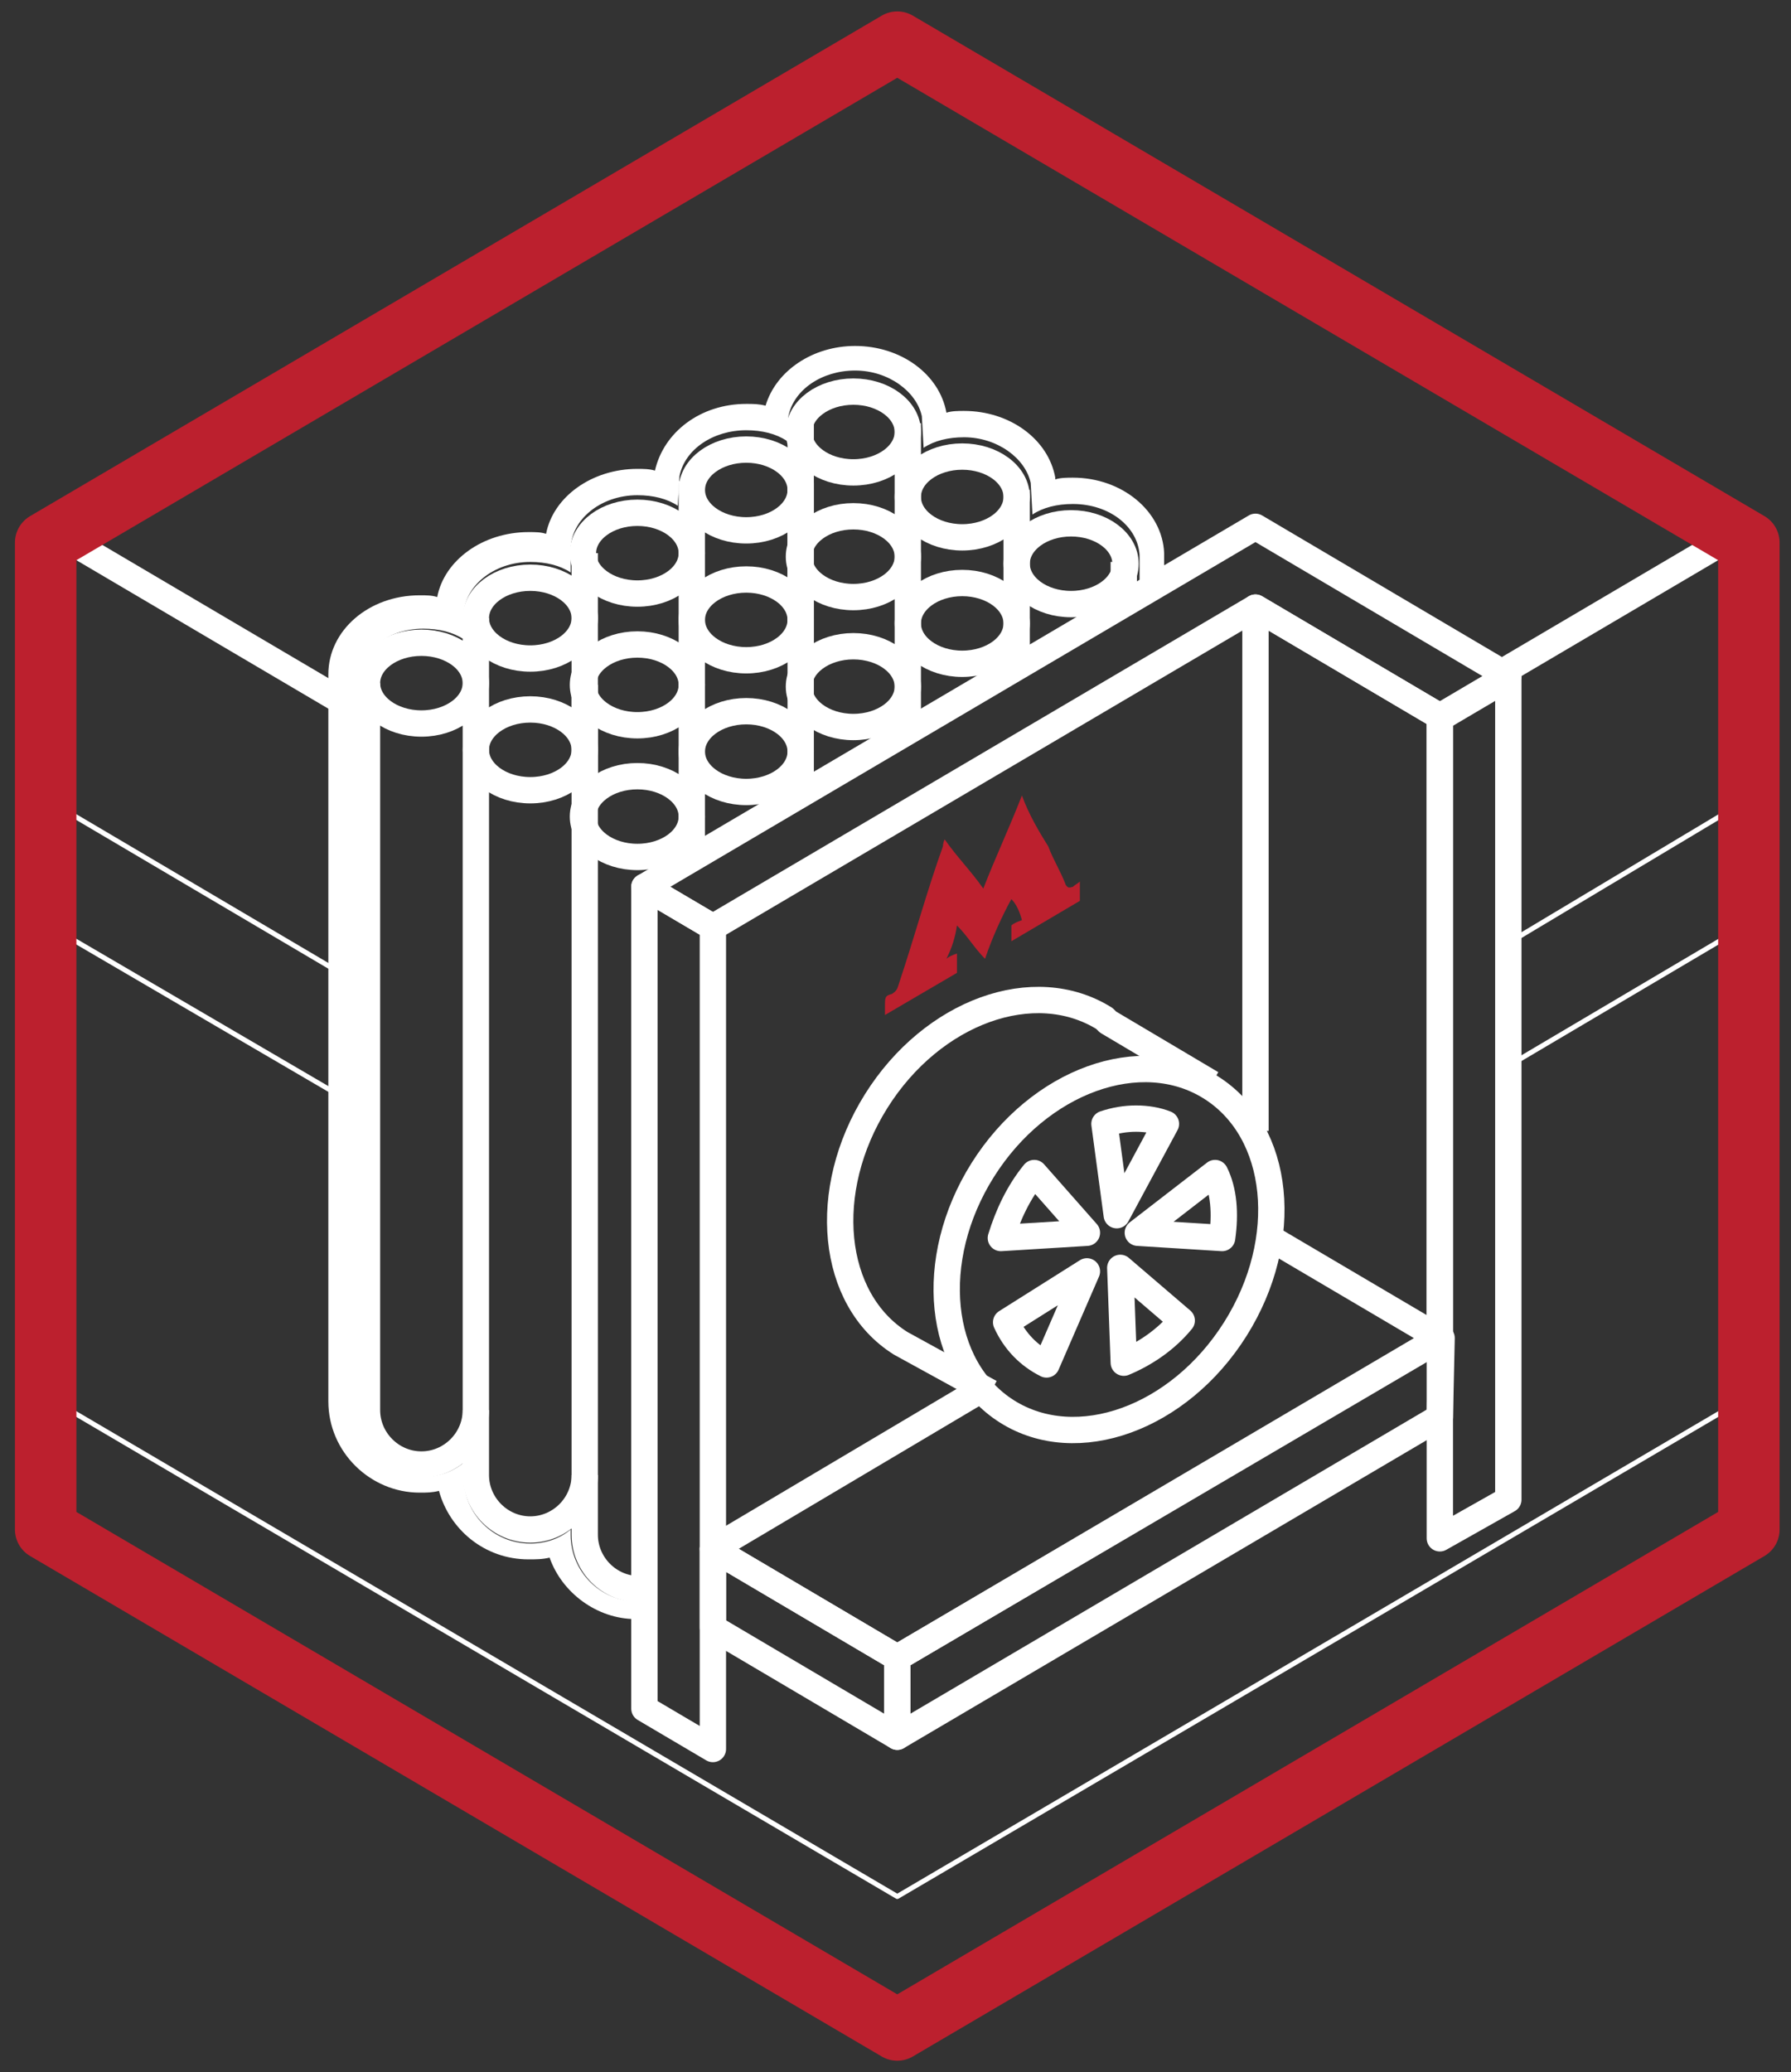
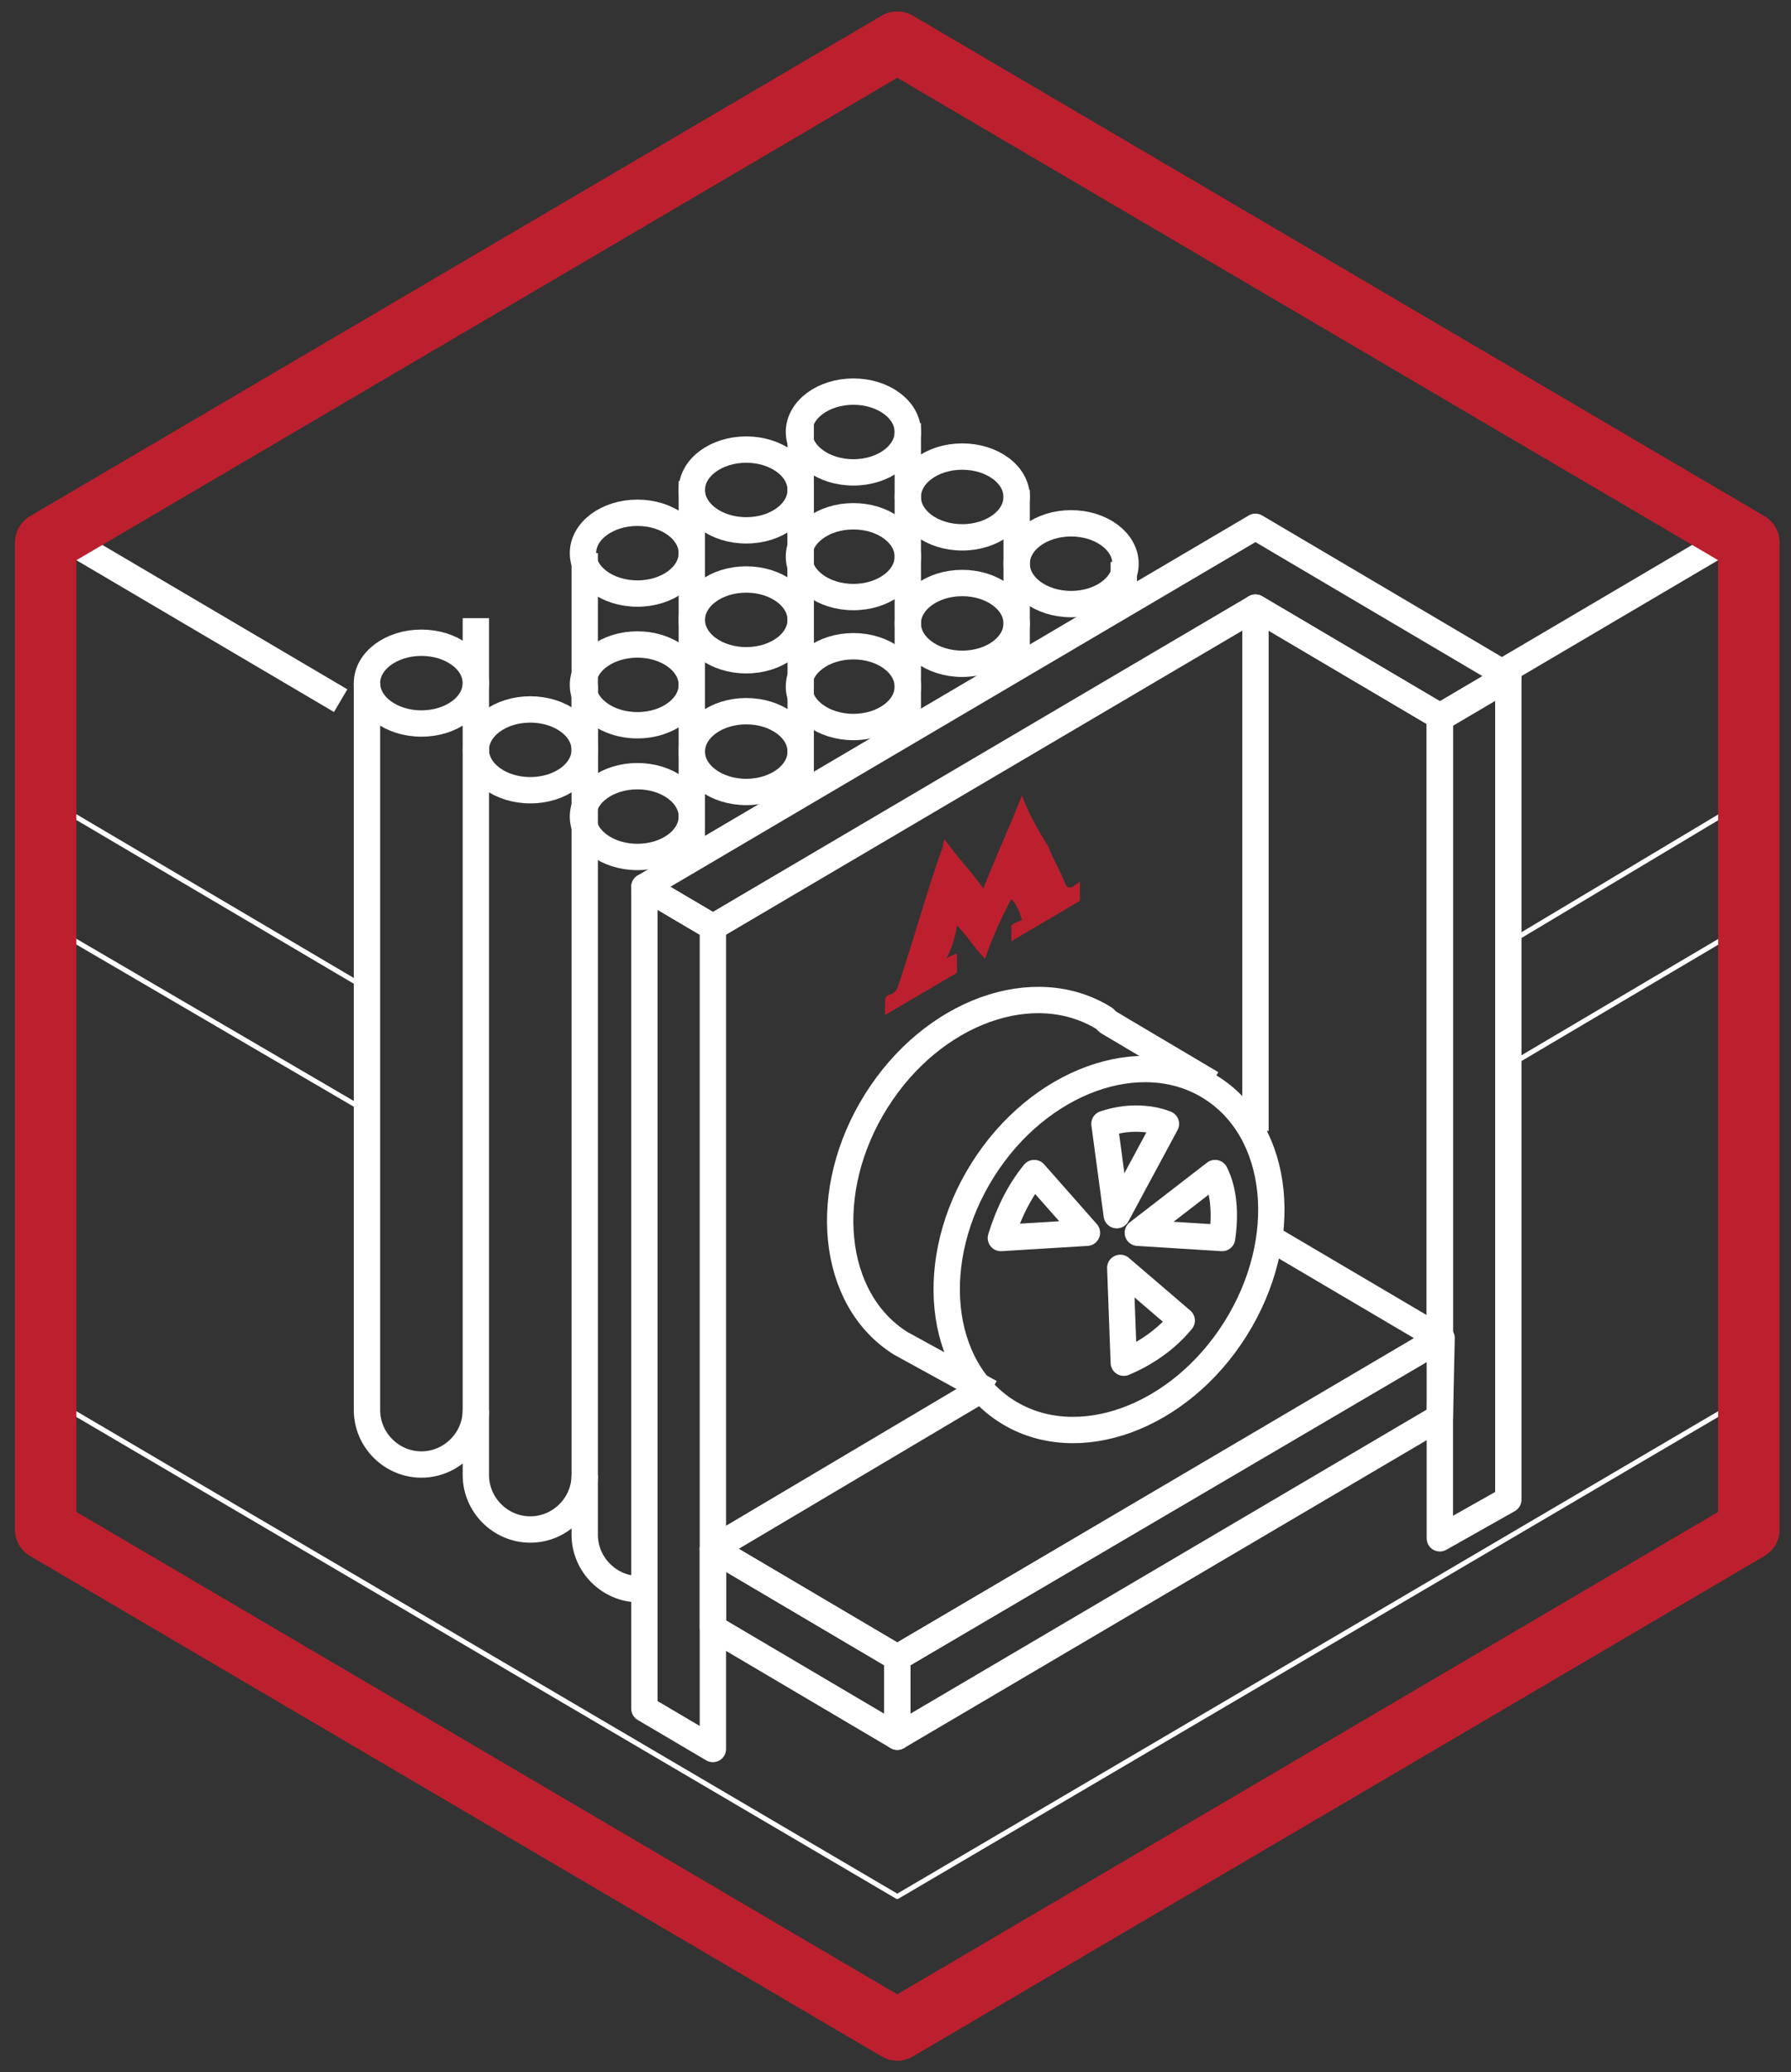
<svg xmlns="http://www.w3.org/2000/svg" width="102" height="118" viewBox="0 0 102 118" fill="none">
  <rect x="0" y="0" width="102" height="118" fill="#333333" stroke="none" />
  <path d="M19.401 39.9L2.601 30" stroke="white" stroke-width="1.5" stroke-miterlimit="10" stroke-linejoin="round" />
  <path d="M99.601 30L85.001 38.6" stroke="white" stroke-width="1.5" stroke-miterlimit="10" stroke-linejoin="round" />
  <path d="M20.901 56.3L2.601 45.5" stroke="white" stroke-width="0.283" stroke-miterlimit="10" stroke-linejoin="round" />
  <path d="M99.6 45.5L85.9 53.7" stroke="white" stroke-width="0.283" stroke-miterlimit="10" stroke-linejoin="round" />
  <path d="M20.901 63.301L2.601 52.602" stroke="white" stroke-width="0.283" stroke-miterlimit="10" stroke-linejoin="round" />
  <path d="M99.6 52.602L85.9 60.702" stroke="white" stroke-width="0.283" stroke-miterlimit="10" stroke-linejoin="round" />
  <path d="M82.001 40.901V87.602L85.901 85.401V38.602L82.001 40.901Z" stroke="white" stroke-width="1.5" stroke-miterlimit="10" stroke-linejoin="round" />
  <path d="M82.001 80.701L51.101 98.901V94.401L82.101 76.201L82.001 80.701Z" stroke="white" stroke-width="1.5" stroke-miterlimit="10" stroke-linejoin="round" />
  <path d="M36.7 97.3V50.5L40.6 52.8V99.6L36.7 97.3Z" stroke="white" stroke-width="1.5" stroke-miterlimit="10" stroke-linejoin="round" />
  <path d="M82 40.8L85.9 38.5L71.5 30L36.7 50.5L40.6 52.8L71.5 34.6L82 40.8Z" stroke="white" stroke-width="1.5" stroke-miterlimit="10" stroke-linejoin="round" />
  <path d="M55.601 79.301L40.601 88.202L51.101 94.401L82.001 76.202L72.501 70.602" stroke="white" stroke-width="1.5" stroke-miterlimit="10" stroke-linejoin="round" />
  <path d="M36.3 41.301C38.012 41.301 39.4 40.271 39.4 39.001C39.4 37.731 38.012 36.701 36.3 36.701C34.588 36.701 33.2 37.731 33.2 39.001C33.2 40.271 34.588 41.301 36.3 41.301Z" stroke="white" stroke-width="1.5" stroke-miterlimit="10" stroke-linejoin="round" />
  <path d="M42.5 37.6C44.212 37.6 45.6 36.57 45.6 35.3C45.6 34.029 44.212 33 42.5 33C40.788 33 39.4 34.029 39.4 35.3C39.4 36.57 40.788 37.6 42.5 37.6Z" stroke="white" stroke-width="1.5" stroke-miterlimit="10" stroke-linejoin="round" />
  <path d="M48.601 34.001C50.313 34.001 51.701 32.971 51.701 31.701C51.701 30.43 50.313 29.4 48.601 29.4C46.889 29.4 45.501 30.43 45.501 31.701C45.501 32.971 46.889 34.001 48.601 34.001Z" stroke="white" stroke-width="1.5" stroke-miterlimit="10" stroke-linejoin="round" />
  <path d="M27.101 35.201V84.001C27.101 85.701 28.501 87.101 30.201 87.101C31.901 87.101 33.301 85.701 33.301 84.001" stroke="white" stroke-width="1.5" stroke-miterlimit="10" stroke-linejoin="round" />
  <path d="M30.201 45.001C31.913 45.001 33.301 43.971 33.301 42.701C33.301 41.43 31.913 40.4 30.201 40.4C28.488 40.4 27.101 41.43 27.101 42.701C27.101 43.971 28.488 45.001 30.201 45.001Z" stroke="white" stroke-width="1.5" stroke-miterlimit="10" stroke-linejoin="round" />
  <path d="M36.3 48.801C38.012 48.801 39.4 47.771 39.4 46.501C39.4 45.231 38.012 44.201 36.3 44.201C34.588 44.201 33.2 45.231 33.2 46.501C33.2 47.771 34.588 48.801 36.3 48.801Z" stroke="white" stroke-width="1.5" stroke-miterlimit="10" stroke-linejoin="round" />
  <path d="M42.5 45.1C44.212 45.1 45.6 44.07 45.6 42.8C45.6 41.529 44.212 40.5 42.5 40.5C40.788 40.5 39.4 41.529 39.4 42.8C39.4 44.07 40.788 45.1 42.5 45.1Z" stroke="white" stroke-width="1.5" stroke-miterlimit="10" stroke-linejoin="round" />
  <path d="M48.601 41.401C50.313 41.401 51.701 40.371 51.701 39.101C51.701 37.831 50.313 36.801 48.601 36.801C46.889 36.801 45.501 37.831 45.501 39.101C45.501 40.371 46.889 41.401 48.601 41.401Z" stroke="white" stroke-width="1.5" stroke-miterlimit="10" stroke-linejoin="round" />
  <path d="M54.8 37.801C56.512 37.801 57.9 36.771 57.9 35.501C57.9 34.231 56.512 33.201 54.8 33.201C53.088 33.201 51.7 34.231 51.7 35.501C51.7 36.771 53.088 37.801 54.8 37.801Z" stroke="white" stroke-width="1.5" stroke-miterlimit="10" stroke-linejoin="round" />
  <path d="M33.301 39V87.4C33.301 89.1 34.701 90.5 36.401 90.5" stroke="white" stroke-width="1.5" stroke-miterlimit="10" stroke-linejoin="round" />
-   <path d="M30.201 37.501C31.913 37.501 33.301 36.471 33.301 35.201C33.301 33.93 31.913 32.9 30.201 32.9C28.488 32.9 27.101 33.93 27.101 35.201C27.101 36.471 28.488 37.501 30.201 37.501Z" stroke="white" stroke-width="1.5" stroke-miterlimit="10" stroke-linejoin="round" />
  <path d="M36.3 33.801C38.012 33.801 39.4 32.771 39.4 31.501C39.4 30.231 38.012 29.201 36.3 29.201C34.588 29.201 33.2 30.231 33.2 31.501C33.2 32.771 34.588 33.801 36.3 33.801Z" stroke="white" stroke-width="1.5" stroke-miterlimit="10" stroke-linejoin="round" />
  <path d="M42.5 30.202C44.212 30.202 45.6 29.172 45.6 27.901C45.6 26.631 44.212 25.602 42.5 25.602C40.788 25.602 39.4 26.631 39.4 27.901C39.4 29.172 40.788 30.202 42.5 30.202Z" stroke="white" stroke-width="1.5" stroke-miterlimit="10" stroke-linejoin="round" />
  <path d="M45.601 27.5V37.7" stroke="white" stroke-width="1.5" stroke-miterlimit="10" stroke-linejoin="round" />
  <path d="M39.4 27.4V48.8" stroke="white" stroke-width="1.5" stroke-miterlimit="10" stroke-linejoin="round" />
  <path d="M54.8 30.6C56.512 30.6 57.9 29.57 57.9 28.3C57.9 27.029 56.512 26 54.8 26C53.088 26 51.7 27.029 51.7 28.3C51.7 29.57 53.088 30.6 54.8 30.6Z" stroke="white" stroke-width="1.5" stroke-miterlimit="10" stroke-linejoin="round" />
  <path d="M57.9 27.9V37.9" stroke="white" stroke-width="1.5" stroke-miterlimit="10" stroke-linejoin="round" />
  <path d="M64.001 34.5V32" stroke="white" stroke-width="1.5" stroke-miterlimit="10" stroke-linejoin="round" />
  <path d="M61 34.401C62.712 34.401 64.1 33.371 64.1 32.101C64.1 30.831 62.712 29.801 61 29.801C59.288 29.801 57.9 30.831 57.9 32.101C57.9 33.371 59.288 34.401 61 34.401Z" stroke="white" stroke-width="1.5" stroke-miterlimit="10" stroke-linejoin="round" />
  <path d="M48.601 26.901C50.313 26.901 51.701 25.871 51.701 24.601C51.701 23.331 50.313 22.301 48.601 22.301C46.889 22.301 45.501 23.331 45.501 24.601C45.501 25.871 46.889 26.901 48.601 26.901Z" stroke="white" stroke-width="1.5" stroke-miterlimit="10" stroke-linejoin="round" />
  <path d="M51.7 24.102V41.602" stroke="white" stroke-width="1.5" stroke-miterlimit="10" stroke-linejoin="round" />
  <path d="M45.601 24.102V45.102" stroke="white" stroke-width="1.5" stroke-miterlimit="10" stroke-linejoin="round" />
  <path d="M20.9 38.9V80.3C20.9 82 22.3 83.4 24 83.4C25.7 83.4 27.1 82 27.1 80.3" stroke="white" stroke-width="1.5" stroke-miterlimit="10" stroke-linejoin="round" />
  <path d="M24 41.202C25.712 41.202 27.1 40.172 27.1 38.901C27.1 37.631 25.712 36.602 24 36.602C22.288 36.602 20.9 37.631 20.9 38.901C20.9 40.172 22.288 41.202 24 41.202Z" stroke="white" stroke-width="1.5" stroke-miterlimit="10" stroke-linejoin="round" />
  <path d="M33.301 45.1V31.5" stroke="white" stroke-width="1.5" stroke-miterlimit="10" stroke-linejoin="round" />
  <path d="M82.001 76.202V40.801L71.501 34.602V64.401" stroke="white" stroke-width="1.5" stroke-miterlimit="10" stroke-linejoin="round" />
  <path d="M40.601 88.201V92.701L51.101 98.901V94.401L40.601 88.201Z" stroke="white" stroke-width="1.5" stroke-miterlimit="10" stroke-linejoin="round" />
  <path d="M70.356 75.681C73.561 70.586 72.938 64.428 68.964 61.929C64.99 59.43 59.17 61.535 55.965 66.631C52.76 71.727 53.383 77.883 57.357 80.383C61.331 82.882 67.151 80.777 70.356 75.681Z" stroke="white" stroke-width="1.5" stroke-miterlimit="10" stroke-linejoin="round" />
  <path d="M69.001 61.701L63.1 58.201C63.001 58.101 63.001 58.101 62.901 58.001C58.901 55.501 53.101 57.601 49.901 62.701C46.701 67.801 47.301 74.001 51.301 76.501L56.401 79.301" stroke="white" stroke-width="1.5" stroke-miterlimit="10" stroke-linejoin="round" />
  <path d="M66.401 64.001C65.901 63.801 65.301 63.701 64.701 63.701C64.101 63.701 63.501 63.801 62.901 64.001L63.601 69.201L66.401 64.001Z" stroke="white" stroke-width="1.5" stroke-miterlimit="10" stroke-linejoin="round" />
  <path d="M58.901 66.801C58.001 67.901 57.401 69.201 57.001 70.501L61.901 70.201L58.901 66.801Z" stroke="white" stroke-width="1.5" stroke-miterlimit="10" stroke-linejoin="round" />
-   <path d="M57.301 75.3C57.801 76.4 58.601 77.201 59.601 77.701L61.901 72.4L57.301 75.3Z" stroke="white" stroke-width="1.5" stroke-miterlimit="10" stroke-linejoin="round" />
  <path d="M64.001 77.601C65.201 77.101 66.401 76.301 67.301 75.201L63.801 72.201L64.001 77.601Z" stroke="white" stroke-width="1.5" stroke-miterlimit="10" stroke-linejoin="round" />
  <path d="M69.601 70.501C69.801 69.101 69.701 67.801 69.201 66.801L64.801 70.201L69.601 70.501Z" stroke="white" stroke-width="1.5" stroke-miterlimit="10" stroke-linejoin="round" />
  <path d="M99.601 79.5L51.101 108L2.601 79.5" stroke="white" stroke-width="0.283" stroke-miterlimit="10" stroke-linejoin="round" />
-   <path d="M36.3 91.201C34.2 91.201 32.5 89.501 32.5 87.401V87.101C31.9 87.601 31.1 87.901 30.2 87.901C28.1 87.901 26.4 86.201 26.4 84.101V83.301C25.8 83.801 25 84.101 24.1 84.101C22 84.101 20.3 82.401 20.3 80.301V38.901C20.3 37.201 22 35.801 24.1 35.801C25 35.801 25.8 36.001 26.4 36.401V35.101C26.4 33.401 28.1 32.001 30.2 32.001C31.1 32.001 31.9 32.201 32.5 32.601V31.301C32.5 29.601 34.2 28.201 36.3 28.201C37.2 28.201 38 28.401 38.6 28.801L38.7 27.101C39 25.601 40.6 24.501 42.5 24.501C43.4 24.501 44.2 24.701 44.8 25.101L44.9 23.701C45.2 22.201 46.8 21.101 48.7 21.101C50.6 21.101 52.2 22.301 52.5 23.701L52.6 25.501C53.2 25.101 54 24.901 54.9 24.901C56.8 24.901 58.4 26.101 58.7 27.501L58.8 29.301C59.4 28.901 60.2 28.701 61.1 28.701C63.2 28.701 64.8 30.001 64.9 31.601V33.601L66.3 32.701V31.501C66.2 29.101 63.9 27.201 61.1 27.201C60.8 27.201 60.4 27.201 60.1 27.301V27.201C59.7 25.001 57.5 23.401 54.9 23.401C54.6 23.401 54.2 23.401 53.9 23.501C53.5 21.301 51.3 19.701 48.7 19.701C46.3 19.701 44.2 21.101 43.6 23.101C43.2 23.001 42.9 23.001 42.5 23.001C39.9 23.001 37.8 24.601 37.3 26.801C37 26.701 36.6 26.701 36.3 26.701C33.7 26.701 31.5 28.301 31.1 30.401C30.8 30.301 30.5 30.301 30.1 30.301C27.5 30.301 25.3 31.901 24.9 34.001C24.6 33.901 24.3 33.901 23.9 33.901C21 33.901 18.7 35.901 18.7 38.401V79.801C18.7 82.701 21.1 85.001 23.9 85.001C24.3 85.001 24.6 85.001 25 84.901C25.6 87.101 27.6 88.801 30.1 88.801C30.5 88.801 30.9 88.801 31.3 88.701C32 90.701 34 92.201 36.2 92.201H36.6V90.801H36.3V91.201Z" fill="white" />
  <path d="M56.1 54.601C55.5 54.001 55.1 53.301 54.5 52.701C54.4 53.401 54.2 54.001 53.9 54.601C54 54.501 54.2 54.401 54.5 54.301V55.401L50.4 57.801C50.4 57.601 50.4 57.501 50.4 57.301C50.4 56.801 50.4 56.701 50.8 56.601C51.1 56.401 51.1 56.301 51.2 56.001C52.1 53.301 52.8 50.701 53.7 48.201C53.7 48.201 53.7 48.001 53.8 47.801C54.5 48.801 55.3 49.601 56 50.601C56.7 48.801 57.5 47.101 58.2 45.301C58.6 46.401 59.2 47.401 59.7 48.201C60 49.001 60.4 49.601 60.7 50.401C60.8 50.501 60.8 50.601 61.1 50.501C61.2 50.401 61.4 50.301 61.5 50.201V51.301L57.6 53.601V52.701C57.7 52.601 57.9 52.501 58.2 52.401C58.1 52.001 57.9 51.501 57.6 51.201C57.1 52.101 56.5 53.401 56.1 54.601Z" fill="#BC202E" />
  <path d="M51.101 2.4L99.601 30.9V87.101L51.101 115.601L2.601 87.101V30.9L51.101 2.4Z" stroke="#BC202E" stroke-width="3.5" stroke-miterlimit="10" stroke-linejoin="round" />
</svg>